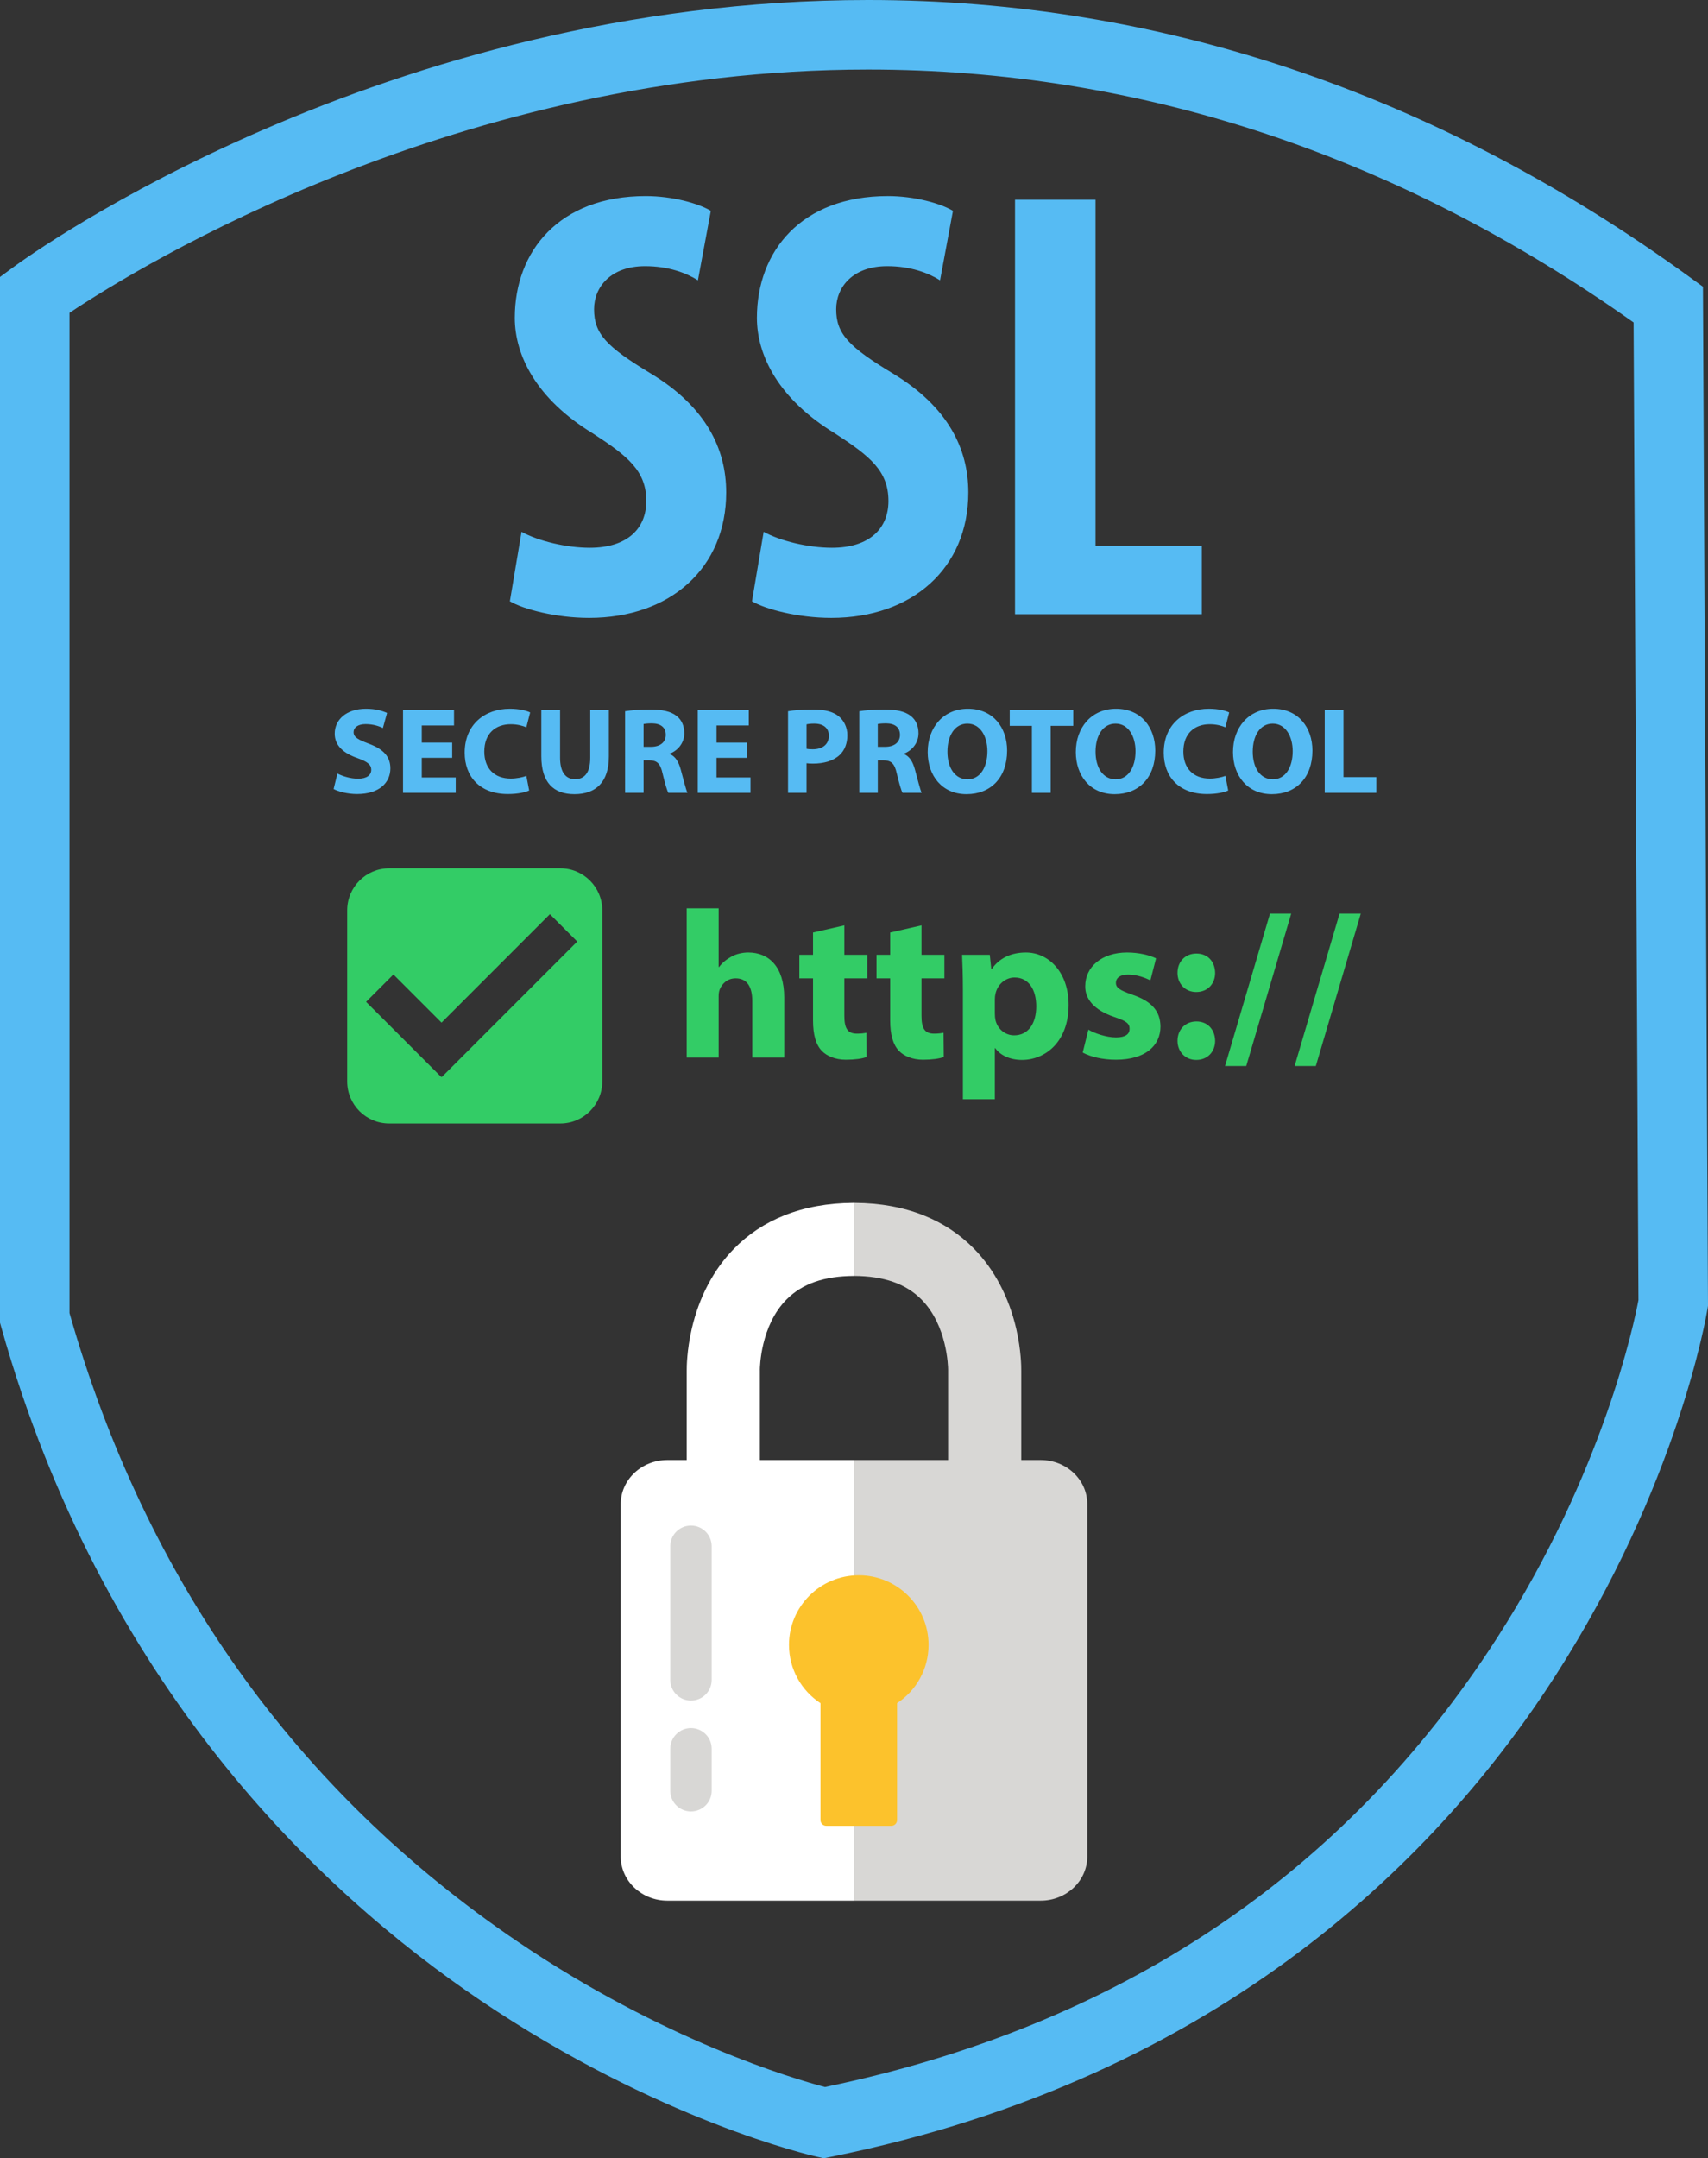
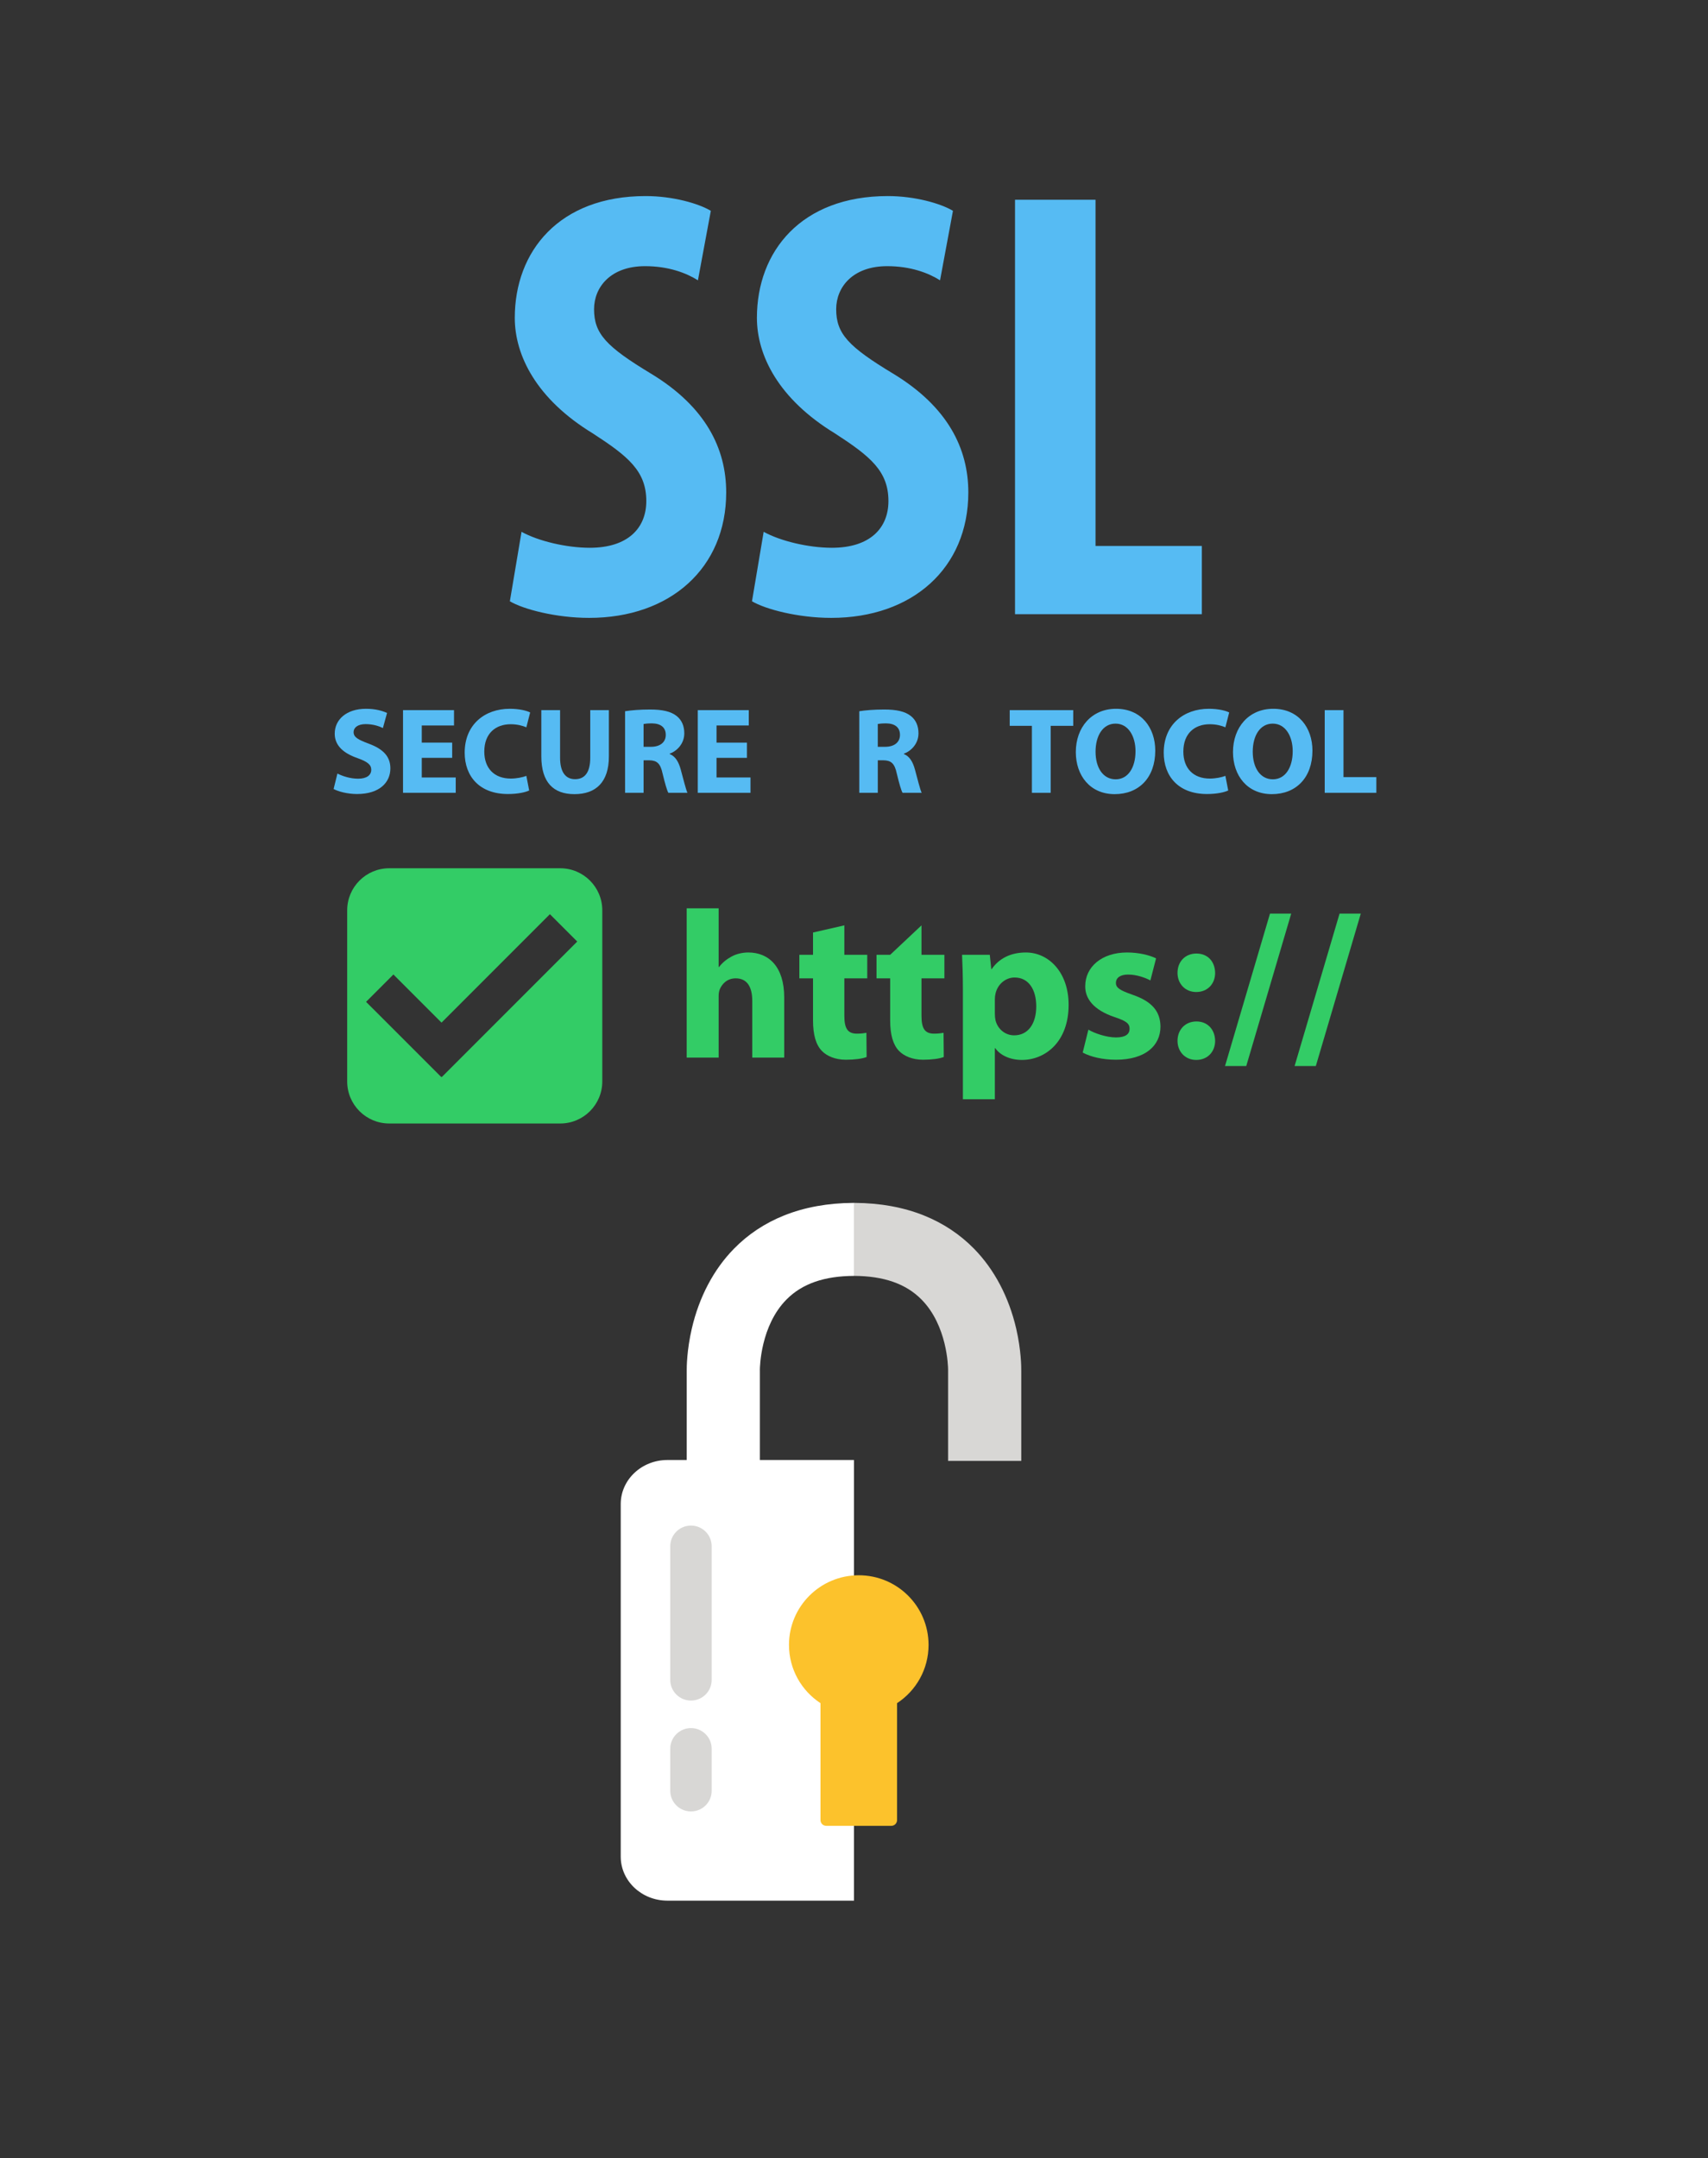
<svg xmlns="http://www.w3.org/2000/svg" version="1.1" id="Layer_2" x="0px" y="0px" width="292.519px" height="369.435px" viewBox="0 0 292.519 369.435" enable-background="new 0 0 292.519 369.435" xml:space="preserve">
  <rect x="0" y="0" width="292.519" height="369.435" fill="#333333" stroke="none" />
-   <path fill="#56BBF3" d="M141.094,369.435l-1.234-0.274c-1.095-0.244-27.173-6.22-57.52-26.704  C54.362,323.57,17.402,288.244,0.223,227.208L0,226.418V47.412l2.428-1.784C4.966,43.765,65.51,0,148.685,0  c49.92,0,97.196,15.916,140.521,47.305l2.445,1.774l0.868,174.432l-0.08,0.492c-0.199,1.221-5.116,30.293-26.06,62.849  c-19.339,30.061-56.558,68.744-124.048,82.333L141.094,369.435z M11.904,224.769c13.031,45.671,38.829,81.847,76.688,107.541  c25.036,16.994,47.416,23.549,52.694,24.938c50.272-10.427,88.985-36.272,115.081-76.836c18.249-28.369,23.554-54.192,24.241-57.877  l-0.833-167.339c-40.577-28.729-84.666-43.291-131.091-43.291c-70.131,0-124.825,33.68-136.78,41.648V224.769z" />
  <g>
    <path fill="#56BBF3" d="M57.788,132.411c0.86,0.441,2.184,0.882,3.548,0.882c1.47,0,2.247-0.609,2.247-1.533   c0-0.882-0.672-1.386-2.373-1.995c-2.352-0.819-3.885-2.121-3.885-4.178c0-2.415,2.016-4.262,5.354-4.262   c1.596,0,2.771,0.336,3.611,0.714l-0.714,2.583c-0.566-0.273-1.574-0.672-2.961-0.672c-1.385,0-2.057,0.63-2.057,1.365   c0,0.903,0.797,1.302,2.624,1.995c2.499,0.924,3.675,2.226,3.675,4.22c0,2.373-1.827,4.388-5.711,4.388   c-1.617,0-3.213-0.42-4.011-0.861L57.788,132.411z" />
    <path fill="#56BBF3" d="M77.442,129.724h-5.207v3.359h5.815v2.625h-9.028v-14.151h8.734v2.625h-5.521v2.939h5.207V129.724z" />
    <path fill="#56BBF3" d="M90.629,135.309c-0.588,0.294-1.911,0.609-3.633,0.609c-4.893,0-7.412-3.044-7.412-7.076   c0-4.829,3.443-7.517,7.727-7.517c1.659,0,2.919,0.336,3.486,0.63l-0.651,2.541c-0.651-0.273-1.554-0.525-2.688-0.525   c-2.54,0-4.515,1.533-4.515,4.682c0,2.834,1.68,4.619,4.535,4.619c0.967,0,2.037-0.21,2.667-0.462L90.629,135.309z" />
    <path fill="#56BBF3" d="M95.922,121.556v8.146c0,2.436,0.924,3.674,2.562,3.674c1.68,0,2.604-1.176,2.604-3.674v-8.146h3.191v7.937   c0,4.367-2.204,6.446-5.899,6.446c-3.57,0-5.67-1.974-5.67-6.488v-7.895H95.922z" />
    <path fill="#56BBF3" d="M107.052,121.745c1.028-0.168,2.562-0.294,4.263-0.294c2.1,0,3.568,0.315,4.576,1.113   c0.84,0.672,1.303,1.659,1.303,2.96c0,1.806-1.281,3.044-2.499,3.485v0.063c0.987,0.399,1.532,1.344,1.89,2.646   c0.441,1.596,0.882,3.443,1.154,3.989h-3.275c-0.23-0.399-0.566-1.554-0.986-3.296c-0.378-1.764-0.986-2.247-2.289-2.268h-0.965   v5.564h-3.171V121.745z M110.223,127.834h1.26c1.596,0,2.54-0.798,2.54-2.037c0-1.302-0.882-1.953-2.352-1.974   c-0.776,0-1.218,0.063-1.448,0.105V127.834z" />
    <path fill="#56BBF3" d="M127.924,129.724h-5.207v3.359h5.816v2.625h-9.028v-14.151h8.734v2.625h-5.522v2.939h5.207V129.724z" />
-     <path fill="#56BBF3" d="M134.961,121.745c0.986-0.168,2.373-0.294,4.325-0.294c1.974,0,3.38,0.378,4.325,1.134   c0.902,0.714,1.512,1.89,1.512,3.275s-0.462,2.562-1.302,3.359c-1.092,1.029-2.708,1.491-4.599,1.491   c-0.42,0-0.797-0.021-1.092-0.063v5.06h-3.17V121.745z M138.131,128.17c0.273,0.063,0.609,0.084,1.071,0.084   c1.7,0,2.751-0.861,2.751-2.31c0-1.302-0.903-2.079-2.499-2.079c-0.651,0-1.092,0.063-1.323,0.126V128.17z" />
    <path fill="#56BBF3" d="M147.162,121.745c1.028-0.168,2.561-0.294,4.262-0.294c2.1,0,3.568,0.315,4.576,1.113   c0.84,0.672,1.303,1.659,1.303,2.96c0,1.806-1.281,3.044-2.498,3.485v0.063c0.986,0.399,1.531,1.344,1.889,2.646   c0.441,1.596,0.883,3.443,1.154,3.989h-3.275c-0.23-0.399-0.566-1.554-0.986-3.296c-0.377-1.764-0.986-2.247-2.289-2.268h-0.965   v5.564h-3.17V121.745z M150.332,127.834h1.26c1.596,0,2.541-0.798,2.541-2.037c0-1.302-0.883-1.953-2.352-1.974   c-0.777,0-1.219,0.063-1.449,0.105V127.834z" />
-     <path fill="#56BBF3" d="M172.484,128.485c0,4.64-2.812,7.454-6.949,7.454c-4.199,0-6.656-3.17-6.656-7.202   c0-4.241,2.709-7.412,6.887-7.412C170.113,121.325,172.484,124.58,172.484,128.485z M162.26,128.674   c0,2.771,1.303,4.724,3.443,4.724c2.162,0,3.402-2.058,3.402-4.808c0-2.541-1.219-4.724-3.424-4.724   C163.52,123.866,162.26,125.923,162.26,128.674z" />
    <path fill="#56BBF3" d="M176.729,124.244h-3.801v-2.688h10.877v2.688h-3.863v11.464h-3.213V124.244z" />
    <path fill="#56BBF3" d="M197.854,128.485c0,4.64-2.814,7.454-6.949,7.454c-4.199,0-6.656-3.17-6.656-7.202   c0-4.241,2.709-7.412,6.887-7.412C195.48,121.325,197.854,124.58,197.854,128.485z M187.629,128.674   c0,2.771,1.301,4.724,3.443,4.724c2.162,0,3.4-2.058,3.4-4.808c0-2.541-1.217-4.724-3.422-4.724   C188.889,123.866,187.629,125.923,187.629,128.674z" />
    <path fill="#56BBF3" d="M210.348,135.309c-0.588,0.294-1.91,0.609-3.631,0.609c-4.893,0-7.412-3.044-7.412-7.076   c0-4.829,3.443-7.517,7.727-7.517c1.658,0,2.918,0.336,3.484,0.63l-0.65,2.541c-0.65-0.273-1.553-0.525-2.688-0.525   c-2.541,0-4.514,1.533-4.514,4.682c0,2.834,1.68,4.619,4.535,4.619c0.965,0,2.037-0.21,2.666-0.462L210.348,135.309z" />
    <path fill="#56BBF3" d="M224.773,128.485c0,4.64-2.812,7.454-6.949,7.454c-4.199,0-6.656-3.17-6.656-7.202   c0-4.241,2.709-7.412,6.887-7.412C222.402,121.325,224.773,124.58,224.773,128.485z M214.549,128.674   c0,2.771,1.303,4.724,3.443,4.724c2.162,0,3.402-2.058,3.402-4.808c0-2.541-1.219-4.724-3.424-4.724   C215.809,123.866,214.549,125.923,214.549,128.674z" />
    <path fill="#56BBF3" d="M226.877,121.556h3.213v11.464h5.627v2.688h-8.84V121.556z" />
  </g>
  <g>
    <g>
      <path fill="#FFFFFF" d="M146.136,205.904L146.136,205.904c-4.354,0.023-8.349,0.747-11.857,2.155    c-3.284,1.313-6.167,3.226-8.575,5.687c-3.473,3.535-5.973,8.27-7.227,13.693c-0.85,3.686-0.873,6.571-0.866,7.195v15.438h12.531    v-15.479v-0.029l-0.004-0.086c0.004-0.435,0.105-7.555,4.577-12.054c2.672-2.689,6.447-4.005,11.541-4.024v-12.495    C146.218,205.904,146.179,205.904,146.136,205.904z" />
      <path fill="#D8D7D5" d="M174.042,227.439c-1.258-5.424-3.756-10.158-7.227-13.693c-2.412-2.461-5.299-4.373-8.577-5.687    c-3.51-1.408-7.499-2.132-11.862-2.155l0,0c-0.04,0-0.08,0-0.119,0v12.495c5.094,0.02,8.872,1.335,11.543,4.024    c4.446,4.472,4.574,11.55,4.574,12.049v0.009v15.591h12.532v-15.438C174.913,234.01,174.89,231.125,174.042,227.439z" />
    </g>
    <g>
      <path fill="#FFFFFF" d="M114.301,249.914c-4.412,0-7.993,3.373-7.993,7.539v60.346c0,4.162,3.581,7.542,7.993,7.542h31.957    v-75.427H114.301z" />
-       <path fill="#D8D7D5" d="M178.218,249.914h-31.96v75.427h31.96c4.416,0,7.993-3.38,7.993-7.542v-60.346    C186.211,253.287,182.634,249.914,178.218,249.914z" />
    </g>
    <path fill="#FCC22C" d="M159.028,281.567c0-6.588-5.347-11.922-11.947-11.922c-6.606,0-11.956,5.334-11.956,11.922   c0,4.171,2.146,7.84,5.394,9.969v20.011c0,0.546,0.444,0.987,0.987,0.987h11.143c0.543,0,0.986-0.441,0.986-0.987v-20.011   C156.887,289.407,159.028,285.738,159.028,281.567z" />
    <path fill="#D8D7D5" d="M121.883,287.557c0,1.954-1.586,3.534-3.544,3.534l0,0c-1.958,0-3.548-1.58-3.548-3.534v-22.884   c0-1.949,1.59-3.535,3.548-3.535l0,0c1.958,0,3.544,1.586,3.544,3.535V287.557z" />
    <path fill="#D8D7D5" d="M121.883,306.541c0,1.952-1.586,3.531-3.544,3.531l0,0c-1.958,0-3.548-1.579-3.548-3.531v-7.203   c0-1.954,1.59-3.534,3.548-3.534l0,0c1.958,0,3.544,1.58,3.544,3.534V306.541z" />
  </g>
  <g>
    <path fill="#56BBF3" d="M89.321,91.031c2.842,1.579,7.684,2.736,11.684,2.736c6.526,0,9.683-3.368,9.683-8   c0-5.157-3.157-7.684-9.157-11.578c-9.683-5.895-13.367-13.368-13.367-19.788c0-11.368,7.578-20.84,22.419-20.84   c4.631,0,9.052,1.263,11.157,2.526l-2.21,11.894c-2-1.263-5.052-2.421-9.052-2.421c-5.894,0-8.736,3.579-8.736,7.368   c0,4.21,2.105,6.42,9.789,11.052c9.368,5.684,12.841,12.841,12.841,20.314c0,12.946-9.579,21.472-23.472,21.472   c-5.684,0-11.262-1.473-13.578-2.842L89.321,91.031z" />
    <path fill="#56BBF3" d="M130.789,91.031c2.842,1.579,7.684,2.736,11.684,2.736c6.525,0,9.684-3.368,9.684-8   c0-5.157-3.158-7.684-9.158-11.578c-9.683-5.895-13.367-13.368-13.367-19.788c0-11.368,7.579-20.84,22.419-20.84   c4.631,0,9.052,1.263,11.157,2.526l-2.211,11.894c-2-1.263-5.052-2.421-9.052-2.421c-5.894,0-8.736,3.579-8.736,7.368   c0,4.21,2.105,6.42,9.789,11.052c9.367,5.684,12.841,12.841,12.841,20.314c0,12.946-9.578,21.472-23.472,21.472   c-5.684,0-11.262-1.473-13.578-2.842L130.789,91.031z" />
    <path fill="#56BBF3" d="M173.836,34.193h13.789v59.259h18.209v11.683h-31.998V34.193z" />
  </g>
  <g>
    <g>
      <path fill="#33CC66" d="M117.606,155.481h5.472v10.042h0.072c0.576-0.756,1.296-1.332,2.159-1.8    c0.792-0.432,1.836-0.684,2.844-0.684c3.492,0,6.155,2.412,6.155,7.703v10.295h-5.471v-9.683c0-2.304-0.792-3.888-2.844-3.888    c-1.44,0-2.34,0.936-2.736,1.908c-0.144,0.36-0.18,0.828-0.18,1.224v10.438h-5.472V155.481z" />
      <path fill="#33CC66" d="M144.606,158.397v5.04h3.923v4.031h-3.923v6.371c0,2.124,0.504,3.096,2.159,3.096    c0.684,0,1.224-0.072,1.62-0.144l0.036,4.14c-0.721,0.288-2.017,0.468-3.563,0.468c-1.765,0-3.24-0.612-4.104-1.512    c-1.008-1.044-1.513-2.736-1.513-5.219v-7.199h-2.339v-4.031h2.339v-3.816L144.606,158.397z" />
-       <path fill="#33CC66" d="M157.818,158.397v5.04h3.923v4.031h-3.923v6.371c0,2.124,0.504,3.096,2.159,3.096    c0.684,0,1.224-0.072,1.62-0.144l0.036,4.14c-0.721,0.288-2.017,0.468-3.563,0.468c-1.765,0-3.24-0.612-4.104-1.512    c-1.009-1.044-1.513-2.736-1.513-5.219v-7.199h-2.339v-4.031h2.339v-3.816L157.818,158.397z" />
+       <path fill="#33CC66" d="M157.818,158.397v5.04h3.923v4.031h-3.923v6.371c0,2.124,0.504,3.096,2.159,3.096    c0.684,0,1.224-0.072,1.62-0.144l0.036,4.14c-0.721,0.288-2.017,0.468-3.563,0.468c-1.765,0-3.24-0.612-4.104-1.512    c-1.009-1.044-1.513-2.736-1.513-5.219v-7.199h-2.339v-4.031h2.339L157.818,158.397z" />
      <path fill="#33CC66" d="M164.91,169.339c0-2.304-0.071-4.283-0.144-5.903h4.751l0.252,2.447h0.072    c1.296-1.872,3.312-2.843,5.867-2.843c3.852,0,7.308,3.347,7.308,8.963c0,6.407-4.067,9.431-7.991,9.431    c-2.124,0-3.779-0.864-4.571-2.016h-0.072v8.746h-5.472V169.339z M170.382,173.479c0,0.432,0.036,0.828,0.108,1.152    c0.359,1.476,1.619,2.592,3.203,2.592c2.376,0,3.779-1.98,3.779-4.967c0-2.808-1.26-4.932-3.707-4.932    c-1.548,0-2.916,1.152-3.275,2.772c-0.072,0.288-0.108,0.647-0.108,0.972V173.479z" />
      <path fill="#33CC66" d="M186.402,176.25c1.008,0.612,3.095,1.332,4.715,1.332c1.656,0,2.34-0.576,2.34-1.476    s-0.54-1.332-2.592-2.016c-3.636-1.224-5.039-3.204-5.003-5.291c0-3.276,2.808-5.759,7.163-5.759c2.052,0,3.888,0.468,4.967,1.008    l-0.972,3.779c-0.792-0.432-2.304-1.008-3.815-1.008c-1.332,0-2.088,0.54-2.088,1.44c0,0.828,0.684,1.26,2.844,2.016    c3.348,1.152,4.751,2.844,4.787,5.436c0,3.275-2.592,5.687-7.631,5.687c-2.304,0-4.355-0.504-5.688-1.224L186.402,176.25z" />
      <path fill="#33CC66" d="M201.666,166.532c0-1.943,1.332-3.312,3.239-3.312c1.908,0,3.168,1.332,3.204,3.312    c0,1.872-1.296,3.276-3.24,3.276C202.998,169.808,201.666,168.404,201.666,166.532z M201.666,178.158    c0-1.908,1.332-3.312,3.239-3.312c1.908,0,3.168,1.368,3.204,3.312c0,1.872-1.296,3.276-3.24,3.276    C202.998,181.434,201.666,180.03,201.666,178.158z" />
      <path fill="#33CC66" d="M209.802,182.478l7.703-26.097h3.635l-7.702,26.097H209.802z" />
      <path fill="#33CC66" d="M221.718,182.478l7.703-26.097h3.635l-7.702,26.097H221.718z" />
    </g>
    <path fill="#33CC66" d="M95.95,148.625H66.661c-3.977,0-7.2,3.224-7.2,7.2v29.289c0,3.977,3.224,7.199,7.2,7.199H95.95   c3.977,0,7.2-3.223,7.2-7.199v-29.289C103.15,151.849,99.927,148.625,95.95,148.625z M75.648,184.376l-0.064-0.066l-0.032,0.033   L62.696,171.49l4.681-4.683l8.239,8.239l18.562-18.562l4.681,4.682L75.648,184.376z" />
  </g>
</svg>